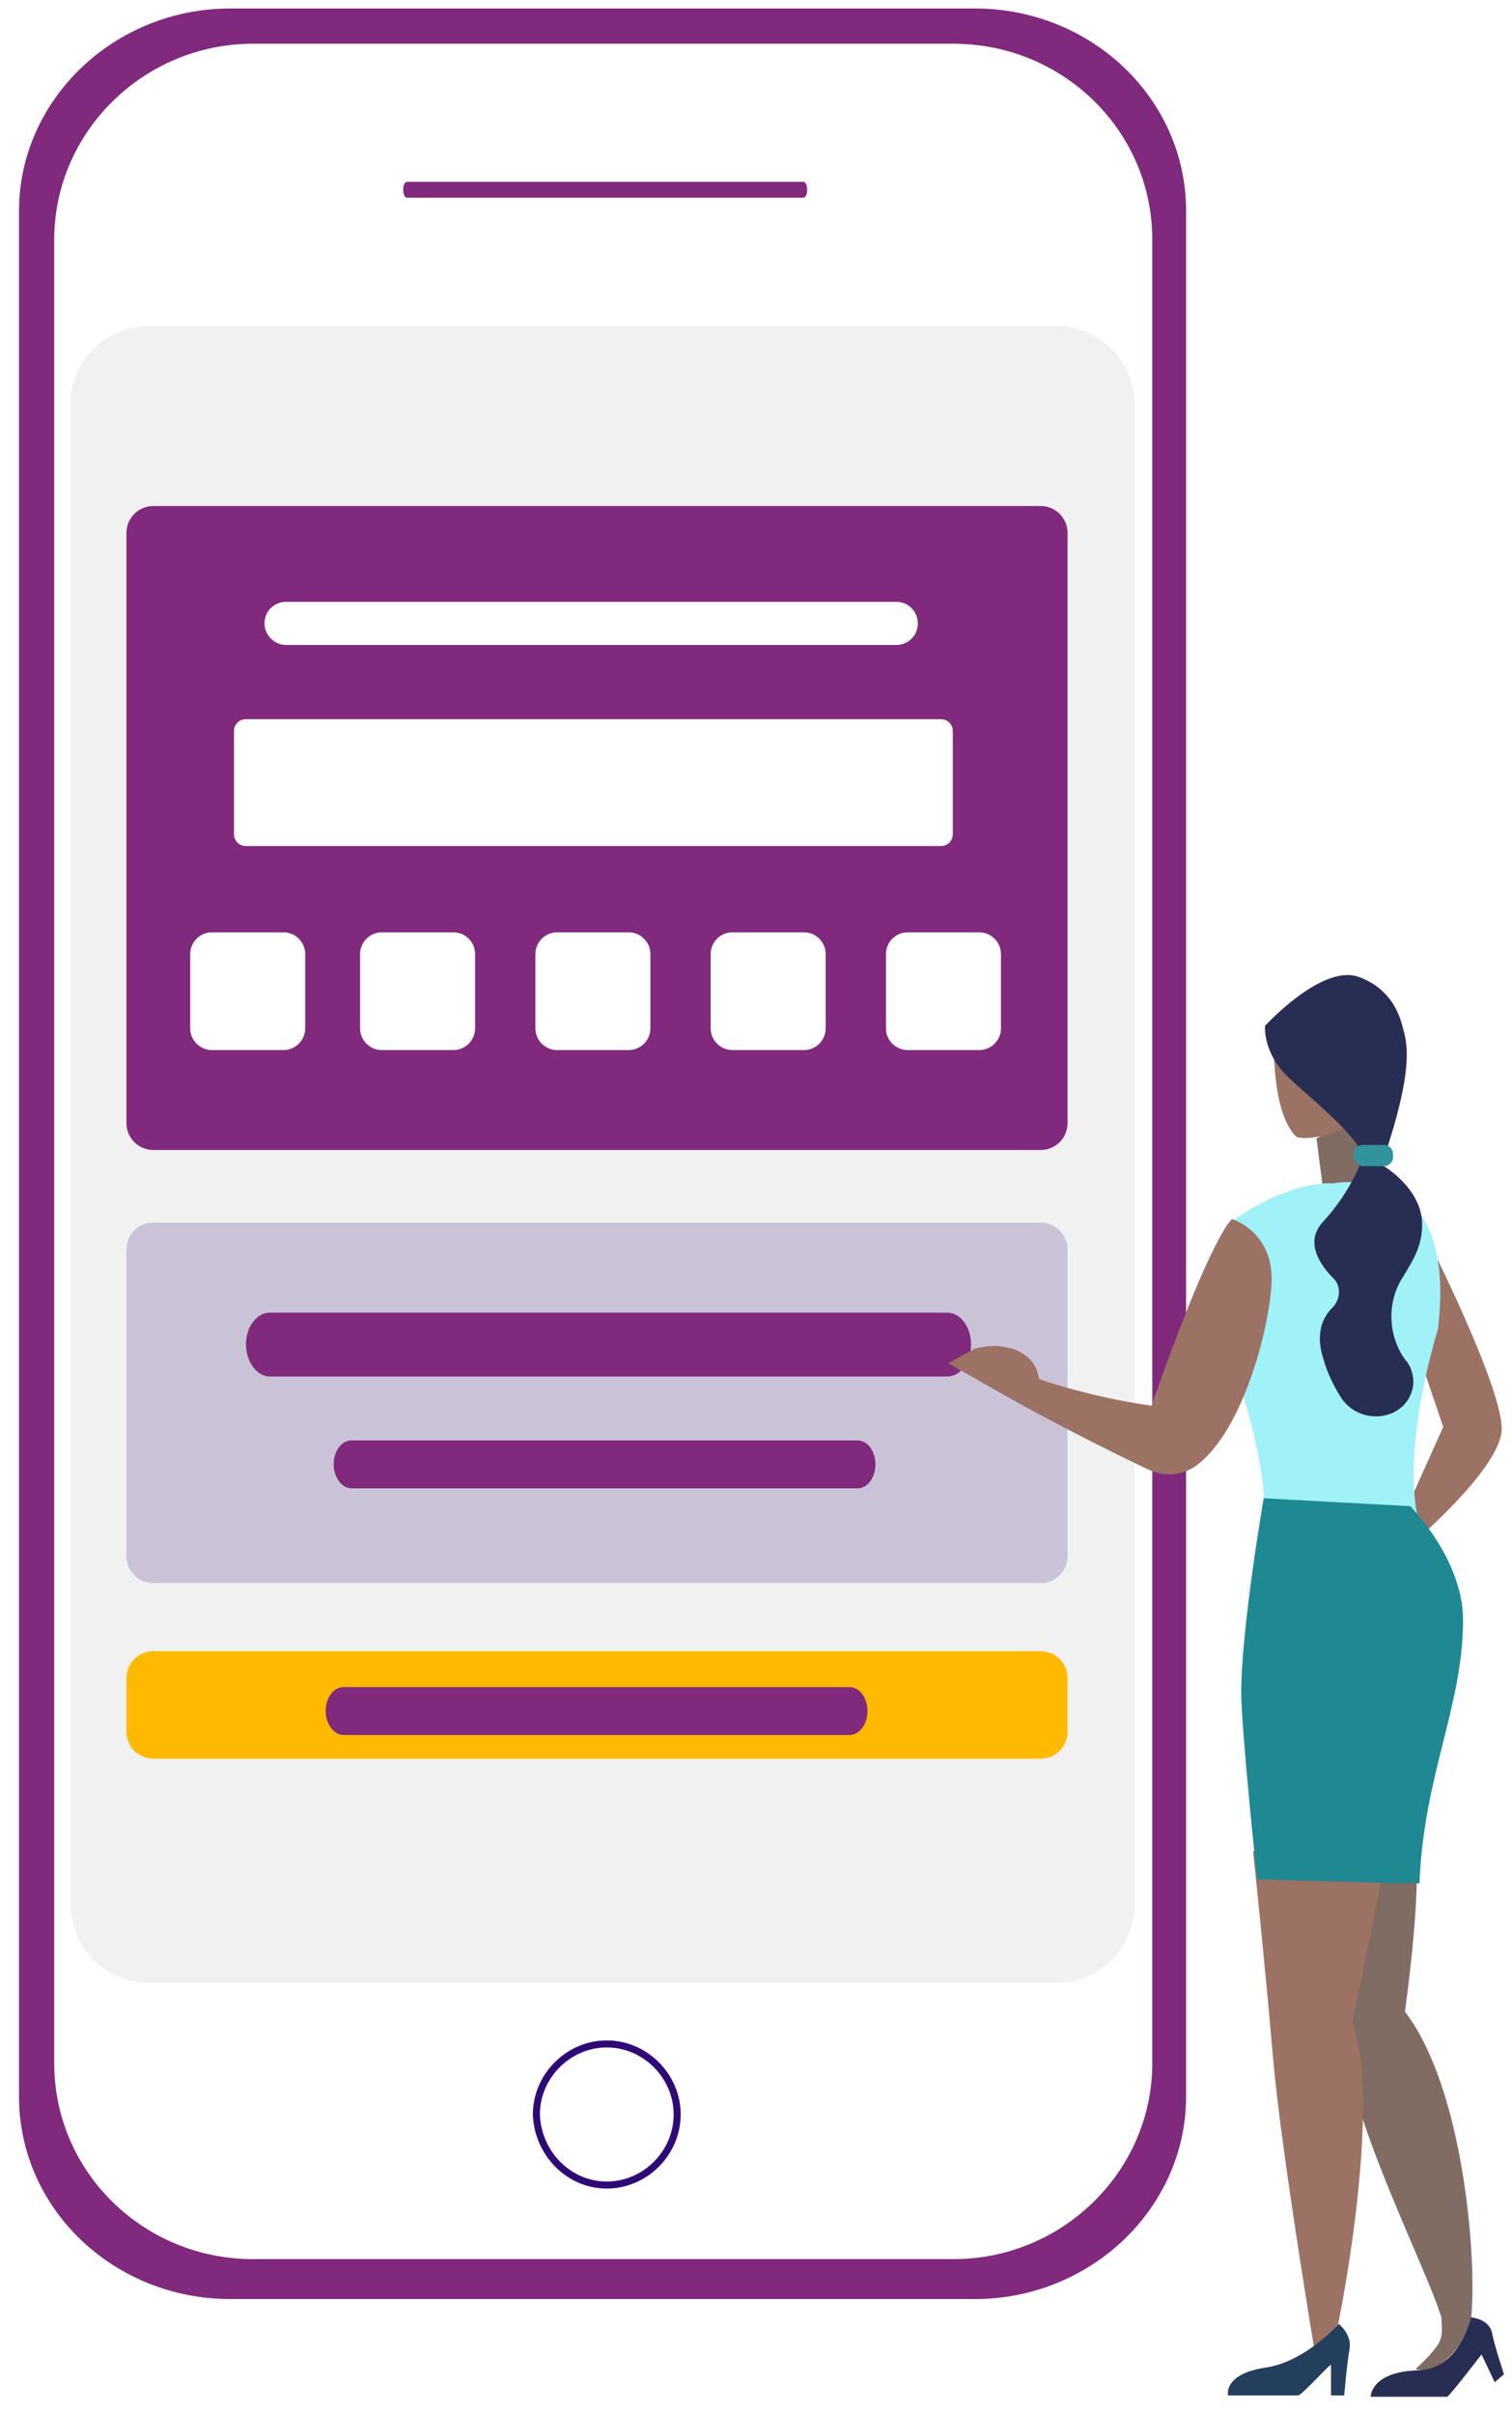
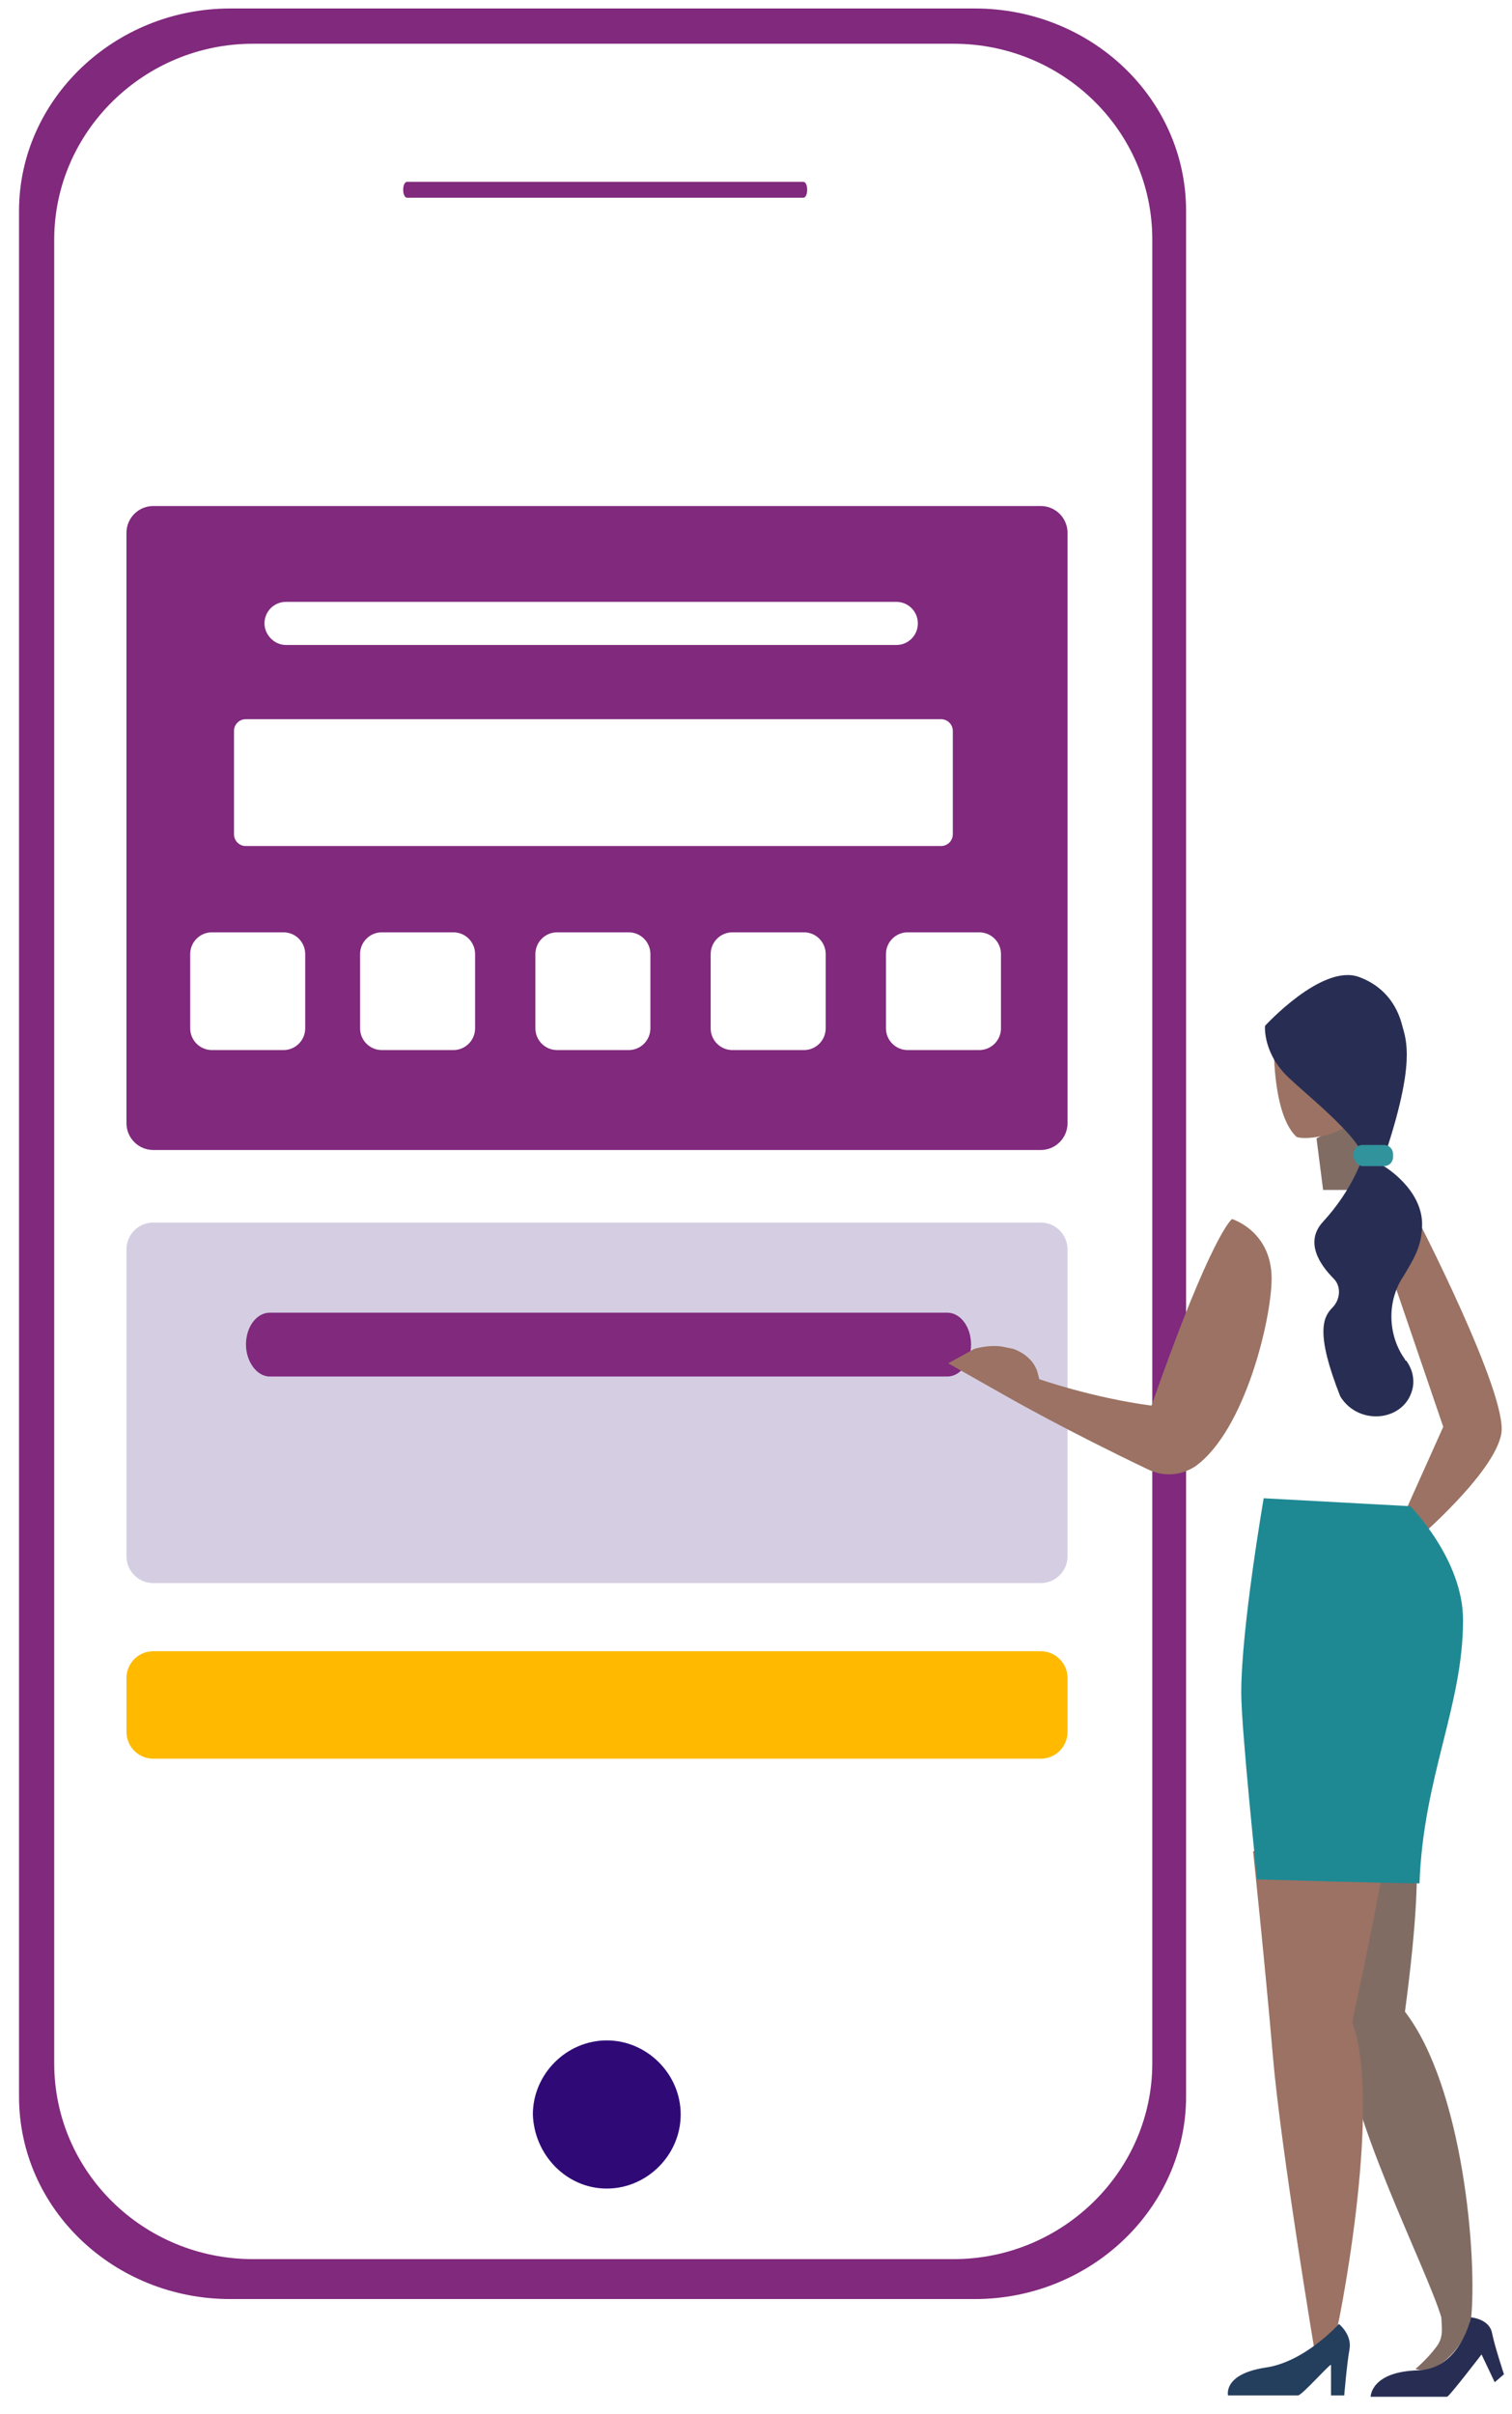
<svg xmlns="http://www.w3.org/2000/svg" width="99" height="158" viewBox="0 0 99 158" fill="none">
  <g clip-path="url(#clip0_5718_10154)">
    <path d="M63.83 0.555C71.437 0.555 77.66 6.444 77.66 13.806V137.229C77.66 144.505 71.437 150.481 63.83 150.481H15.076C7.469 150.481 1.246 144.591 1.246 137.229V13.806C1.246 6.531 7.469 0.555 15.076 0.555H63.83Z" fill="#80297D" />
    <path d="M62.435 2.863C69.592 2.863 75.448 8.56 75.448 15.68V135.05C75.448 142.087 69.592 147.867 62.435 147.867H16.563C9.406 147.867 3.55 142.17 3.55 135.05V15.68C3.55 8.643 9.406 2.863 16.563 2.863H62.435Z" fill="white" />
-     <path d="M69.165 21.342H9.741C6.911 21.342 4.616 23.637 4.616 26.468V124.654C4.616 127.485 6.911 129.781 9.741 129.781H69.165C71.995 129.781 74.289 127.485 74.289 124.654V26.468C74.289 23.637 71.995 21.342 69.165 21.342Z" fill="#F1F1F1" />
    <path d="M39.73 143.249C42.369 143.249 44.569 141.045 44.569 138.4C44.569 135.755 42.369 133.551 39.73 133.551C37.09 133.551 34.89 135.755 34.89 138.4C34.978 141.045 37.09 143.249 39.73 143.249Z" fill="#2F0A77" />
-     <path d="M39.729 142.787C42.118 142.787 44.108 140.794 44.108 138.4C44.108 136.007 42.118 134.013 39.729 134.013C37.341 134.013 35.351 136.007 35.351 138.4C35.431 140.794 37.341 142.787 39.729 142.787Z" fill="white" />
    <path d="M52.592 12.941C52.765 12.941 52.851 12.681 52.851 12.421C52.851 12.161 52.765 11.901 52.592 11.901H26.659C26.486 11.901 26.4 12.161 26.4 12.421C26.4 12.681 26.486 12.941 26.659 12.941H52.592Z" fill="#80297D" />
    <path d="M68.143 33.121H10.036C9.066 33.121 8.28 33.908 8.28 34.878V73.514C8.28 74.484 9.066 75.271 10.036 75.271H68.143C69.113 75.271 69.899 74.484 69.899 73.514V34.878C69.899 33.908 69.113 33.121 68.143 33.121Z" fill="#80297D" />
    <path d="M68.143 80.02H10.036C9.066 80.02 8.28 80.807 8.28 81.777V101.861C8.28 102.832 9.066 103.618 10.036 103.618H68.143C69.112 103.618 69.899 102.832 69.899 101.861V81.777C69.899 80.807 69.112 80.02 68.143 80.02Z" fill="#2F0A77" fill-opacity="0.2" />
    <g filter="url(#filter0_di_5718_10154)">
      <path d="M68.143 108.367H10.036C9.066 108.367 8.28 109.154 8.28 110.124V113.646C8.28 114.617 9.066 115.403 10.036 115.403H68.143C69.112 115.403 69.899 114.617 69.899 113.646V110.124C69.899 109.154 69.112 108.367 68.143 108.367Z" fill="#FFBA00" />
    </g>
-     <path d="M22.491 113.561H55.63C56.279 113.561 56.799 112.864 56.799 111.993C56.799 111.121 56.279 110.425 55.63 110.425H22.491C21.842 110.425 21.323 111.121 21.323 111.993C21.323 112.806 21.842 113.561 22.491 113.561Z" fill="#80297D" />
    <g filter="url(#filter1_i_5718_10154)">
      <path d="M61.618 46.775H16.089C15.665 46.775 15.321 47.119 15.321 47.543V54.308C15.321 54.732 15.665 55.076 16.089 55.076H61.618C62.042 55.076 62.386 54.732 62.386 54.308V47.543C62.386 47.119 62.042 46.775 61.618 46.775Z" fill="white" />
    </g>
    <path d="M18.559 61.023H13.879C13.091 61.023 12.454 61.661 12.454 62.449V67.305C12.454 68.093 13.091 68.731 13.879 68.731H18.559C19.346 68.731 19.984 68.093 19.984 67.305V62.449C19.984 61.661 19.346 61.023 18.559 61.023Z" fill="white" />
    <path d="M29.683 61.023H25.002C24.215 61.023 23.577 61.661 23.577 62.449V67.305C23.577 68.093 24.215 68.731 25.002 68.731H29.683C30.47 68.731 31.108 68.093 31.108 67.305V62.449C31.108 61.661 30.47 61.023 29.683 61.023Z" fill="white" />
    <path d="M41.161 61.023H36.48C35.693 61.023 35.055 61.661 35.055 62.449V67.305C35.055 68.093 35.693 68.731 36.48 68.731H41.161C41.948 68.731 42.586 68.093 42.586 67.305V62.449C42.586 61.661 41.948 61.023 41.161 61.023Z" fill="white" />
    <path d="M52.638 61.023H47.957C47.17 61.023 46.532 61.661 46.532 62.449V67.305C46.532 68.093 47.17 68.731 47.957 68.731H52.638C53.425 68.731 54.063 68.093 54.063 67.305V62.449C54.063 61.661 53.425 61.023 52.638 61.023Z" fill="white" />
    <path d="M64.115 61.023H59.434C58.647 61.023 58.009 61.661 58.009 62.449V67.305C58.009 68.093 58.647 68.731 59.434 68.731H64.115C64.902 68.731 65.54 68.093 65.54 67.305V62.449C65.54 61.661 64.902 61.023 64.115 61.023Z" fill="white" />
    <path d="M18.725 42.217H58.688C59.471 42.217 60.097 41.589 60.097 40.805C60.097 40.021 59.471 39.394 58.688 39.394H18.725C17.943 39.394 17.317 40.021 17.317 40.805C17.317 41.537 17.943 42.217 18.725 42.217Z" fill="white" />
    <path d="M17.669 90.099H62.017C62.886 90.099 63.581 89.17 63.581 88.008C63.581 86.847 62.886 85.918 62.017 85.918H17.669C16.8 85.918 16.105 86.847 16.105 88.008C16.105 89.093 16.8 90.099 17.669 90.099Z" fill="#80297D" />
-     <path d="M23.012 97.417H56.152C56.801 97.417 57.32 96.72 57.32 95.849C57.32 94.978 56.801 94.281 56.152 94.281H23.012C22.363 94.281 21.844 94.978 21.844 95.849C21.844 96.662 22.363 97.417 23.012 97.417Z" fill="#80297D" />
    <path d="M92.683 79.532C92.683 79.532 98.734 91.225 98.302 93.823C97.869 96.421 92.683 100.838 92.683 100.838L91.818 99.366L94.498 93.39L91.127 83.516L92.683 79.532Z" fill="#9B7263" />
    <path d="M86.2 74.508L86.632 77.886H89.658L89.917 72.689L86.2 74.508Z" fill="#816C64" />
-     <path d="M80.753 89.319V79.877C84.557 77.193 87.237 77.453 87.237 77.453C87.928 77.366 88.015 77.366 88.966 77.366C88.966 77.366 95.362 76.933 94.152 86.98C91.645 95.554 92.855 99.365 92.855 99.365C92.855 99.365 86.2 102.05 82.483 100.145C83.433 97.98 81.704 92.09 80.753 89.319C80.753 89.319 80.753 89.232 80.753 89.319Z" fill="#A1F1F9" />
-     <path d="M90.608 76.327C90.608 76.327 93.115 77.799 93.115 80.138C93.115 81.61 92.51 82.476 91.905 83.516C90.781 85.161 90.867 87.413 91.991 88.972C91.991 88.972 91.991 89.059 92.077 89.059C92.51 89.665 92.596 90.271 92.51 90.791C92.077 93.043 88.966 93.389 87.755 91.397C87.323 90.704 86.891 89.838 86.631 88.886C86.113 87.24 86.631 86.201 87.237 85.594C87.755 85.075 87.842 84.208 87.323 83.689C86.372 82.736 85.421 81.264 86.631 79.964C88.62 77.799 89.225 75.721 89.225 75.721L90.608 76.327Z" fill="#282E53" />
+     <path d="M90.608 76.327C90.608 76.327 93.115 77.799 93.115 80.138C93.115 81.61 92.51 82.476 91.905 83.516C90.781 85.161 90.867 87.413 91.991 88.972C91.991 88.972 91.991 89.059 92.077 89.059C92.51 89.665 92.596 90.271 92.51 90.791C92.077 93.043 88.966 93.389 87.755 91.397C86.113 87.24 86.631 86.201 87.237 85.594C87.755 85.075 87.842 84.208 87.323 83.689C86.372 82.736 85.421 81.264 86.631 79.964C88.62 77.799 89.225 75.721 89.225 75.721L90.608 76.327Z" fill="#282E53" />
    <path d="M96.314 151.853L94.498 152.199C94.152 149.947 88.62 139.467 88.101 134.011C87.583 127.948 86.2 121.192 86.2 121.192L92.164 119.373C92.164 119.373 93.634 119.373 91.991 131.672C95.795 136.609 96.746 147.782 96.314 151.853Z" fill="#816C64" />
    <path d="M83.433 66.54L88.966 66.279L89.917 70.09C89.917 70.177 89.917 70.177 89.917 70.264C89.83 70.35 89.744 70.35 89.657 70.437C88.62 71.13 88.274 72.429 88.274 73.642C87.669 74.075 86.891 74.334 86.2 74.421C85.681 74.508 85.162 74.508 84.903 74.421C83.001 72.689 83.433 66.54 83.433 66.54Z" fill="#9B7263" />
    <path d="M90.694 75.547C89.225 75.721 91.559 75.547 89.225 75.721C89.138 74.508 85.249 71.39 84.557 70.697C82.655 69.051 82.828 67.146 82.828 67.146C82.828 67.146 86.545 63.075 88.966 63.941C90.867 64.634 91.559 66.106 91.818 67.146C92.078 68.099 92.682 69.571 90.694 75.547Z" fill="#282E53" />
    <path d="M91.904 114.869C91.904 114.869 90.521 123.271 88.533 132.365C90.608 137.822 87.496 153.066 87.41 152.978C87.15 152.719 86.113 154.104 86.113 154.104C86.113 154.104 83.865 140.68 83.347 134.617C82.828 128.554 82.05 121.192 82.05 121.192L91.904 114.869Z" fill="#9B7263" />
    <path d="M87.669 152.113C87.669 152.113 88.533 152.806 88.361 153.758C88.188 154.711 88.015 156.789 88.015 156.789H87.15V154.797C87.15 154.624 85.249 156.789 84.989 156.789H80.407C80.407 156.789 80.062 155.403 82.828 154.971C85.421 154.624 87.669 152.113 87.669 152.113Z" fill="#243E5D" />
    <path d="M89.225 76.327H90.608C90.954 76.327 91.213 76.067 91.213 75.721V75.548C91.213 75.201 90.954 74.941 90.608 74.941H89.225C88.879 74.941 88.62 75.201 88.62 75.548V75.721C88.706 76.067 88.966 76.327 89.225 76.327Z" fill="#31939C" />
    <path d="M82.742 98.066C82.742 98.066 81.272 106.555 81.272 110.798C81.272 113.137 82.31 123.011 82.31 123.011C82.31 123.011 91.127 123.271 92.942 123.271C93.201 116.255 95.795 111.665 95.795 106.035C95.795 102.05 92.337 98.586 92.337 98.586L82.742 98.066Z" fill="#1E8993" />
    <path d="M65.885 88.193L66.318 88.28C67.096 88.539 67.787 89.145 67.96 89.925L68.047 90.271C68.047 90.271 71.504 91.484 75.394 92.004C79.37 80.658 80.668 79.791 80.668 79.791C80.668 79.791 83.26 80.571 83.26 83.689C83.26 86.287 81.531 93.649 78.247 95.988C77.296 96.594 76.172 96.681 75.135 96.161C69.862 93.649 66.058 91.484 66.058 91.484L62.082 89.232L63.811 88.28C64.502 88.106 65.194 88.02 65.885 88.193Z" fill="#9B7263" />
    <path d="M94.325 150.554L94.411 152.46C94.411 152.893 94.325 153.239 94.065 153.586C93.806 153.932 93.374 154.452 92.682 155.058C93.979 155.491 95.276 154.019 95.881 152.98C96.226 152.46 96.313 151.94 96.226 151.334L95.967 149.861L94.325 150.554Z" fill="#816C64" />
    <path d="M96.313 151.68C96.313 151.68 97.523 151.766 97.696 152.719C97.869 153.585 98.474 155.404 98.474 155.404L97.869 155.924L97.005 154.105C97.005 154.105 95.016 156.703 94.757 156.877H89.744C89.744 156.877 89.744 155.231 92.855 155.145C95.622 155.057 96.313 151.68 96.313 151.68Z" fill="#282E53" />
  </g>
  <defs>
    <filter id="filter0_di_5718_10154" x="7.409" y="107.787" width="63.36" height="8.777" filterUnits="userSpaceOnUse" color-interpolation-filters="sRGB">
      <feFlood flood-opacity="0" result="BackgroundImageFix" />
      <feColorMatrix in="SourceAlpha" type="matrix" values="0 0 0 0 0 0 0 0 0 0 0 0 0 0 0 0 0 0 127 0" result="hardAlpha" />
      <feOffset dy="0.29" />
      <feGaussianBlur stdDeviation="0.435" />
      <feColorMatrix type="matrix" values="0 0 0 0 0 0 0 0 0 0 0 0 0 0 0 0 0 0 0.35 0" />
      <feBlend mode="normal" in2="BackgroundImageFix" result="effect1_dropShadow_5718_10154" />
      <feBlend mode="normal" in="SourceGraphic" in2="effect1_dropShadow_5718_10154" result="shape" />
      <feColorMatrix in="SourceAlpha" type="matrix" values="0 0 0 0 0 0 0 0 0 0 0 0 0 0 0 0 0 0 127 0" result="hardAlpha" />
      <feOffset dy="-0.58" />
      <feGaussianBlur stdDeviation="2" />
      <feComposite in2="hardAlpha" operator="arithmetic" k2="-1" k3="1" />
      <feColorMatrix type="matrix" values="0 0 0 0 0 0 0 0 0 0 0 0 0 0 0 0 0 0 0.35 0" />
      <feBlend mode="normal" in2="shape" result="effect2_innerShadow_5718_10154" />
    </filter>
    <filter id="filter1_i_5718_10154" x="15.321" y="46.775" width="47.064" height="8.6" filterUnits="userSpaceOnUse" color-interpolation-filters="sRGB">
      <feFlood flood-opacity="0" result="BackgroundImageFix" />
      <feBlend mode="normal" in="SourceGraphic" in2="BackgroundImageFix" result="shape" />
      <feColorMatrix in="SourceAlpha" type="matrix" values="0 0 0 0 0 0 0 0 0 0 0 0 0 0 0 0 0 0 127 0" result="hardAlpha" />
      <feOffset dy="0.299" />
      <feGaussianBlur stdDeviation="0.15" />
      <feComposite in2="hardAlpha" operator="arithmetic" k2="-1" k3="1" />
      <feColorMatrix type="matrix" values="0 0 0 0 0 0 0 0 0 0 0 0 0 0 0 0 0 0 0.2 0" />
      <feBlend mode="normal" in2="shape" result="effect1_innerShadow_5718_10154" />
    </filter>
    <clipPath id="clip0_5718_10154">
      <rect width="98" height="157" fill="white" transform="translate(0.766 0.415)" />
    </clipPath>
  </defs>
</svg>